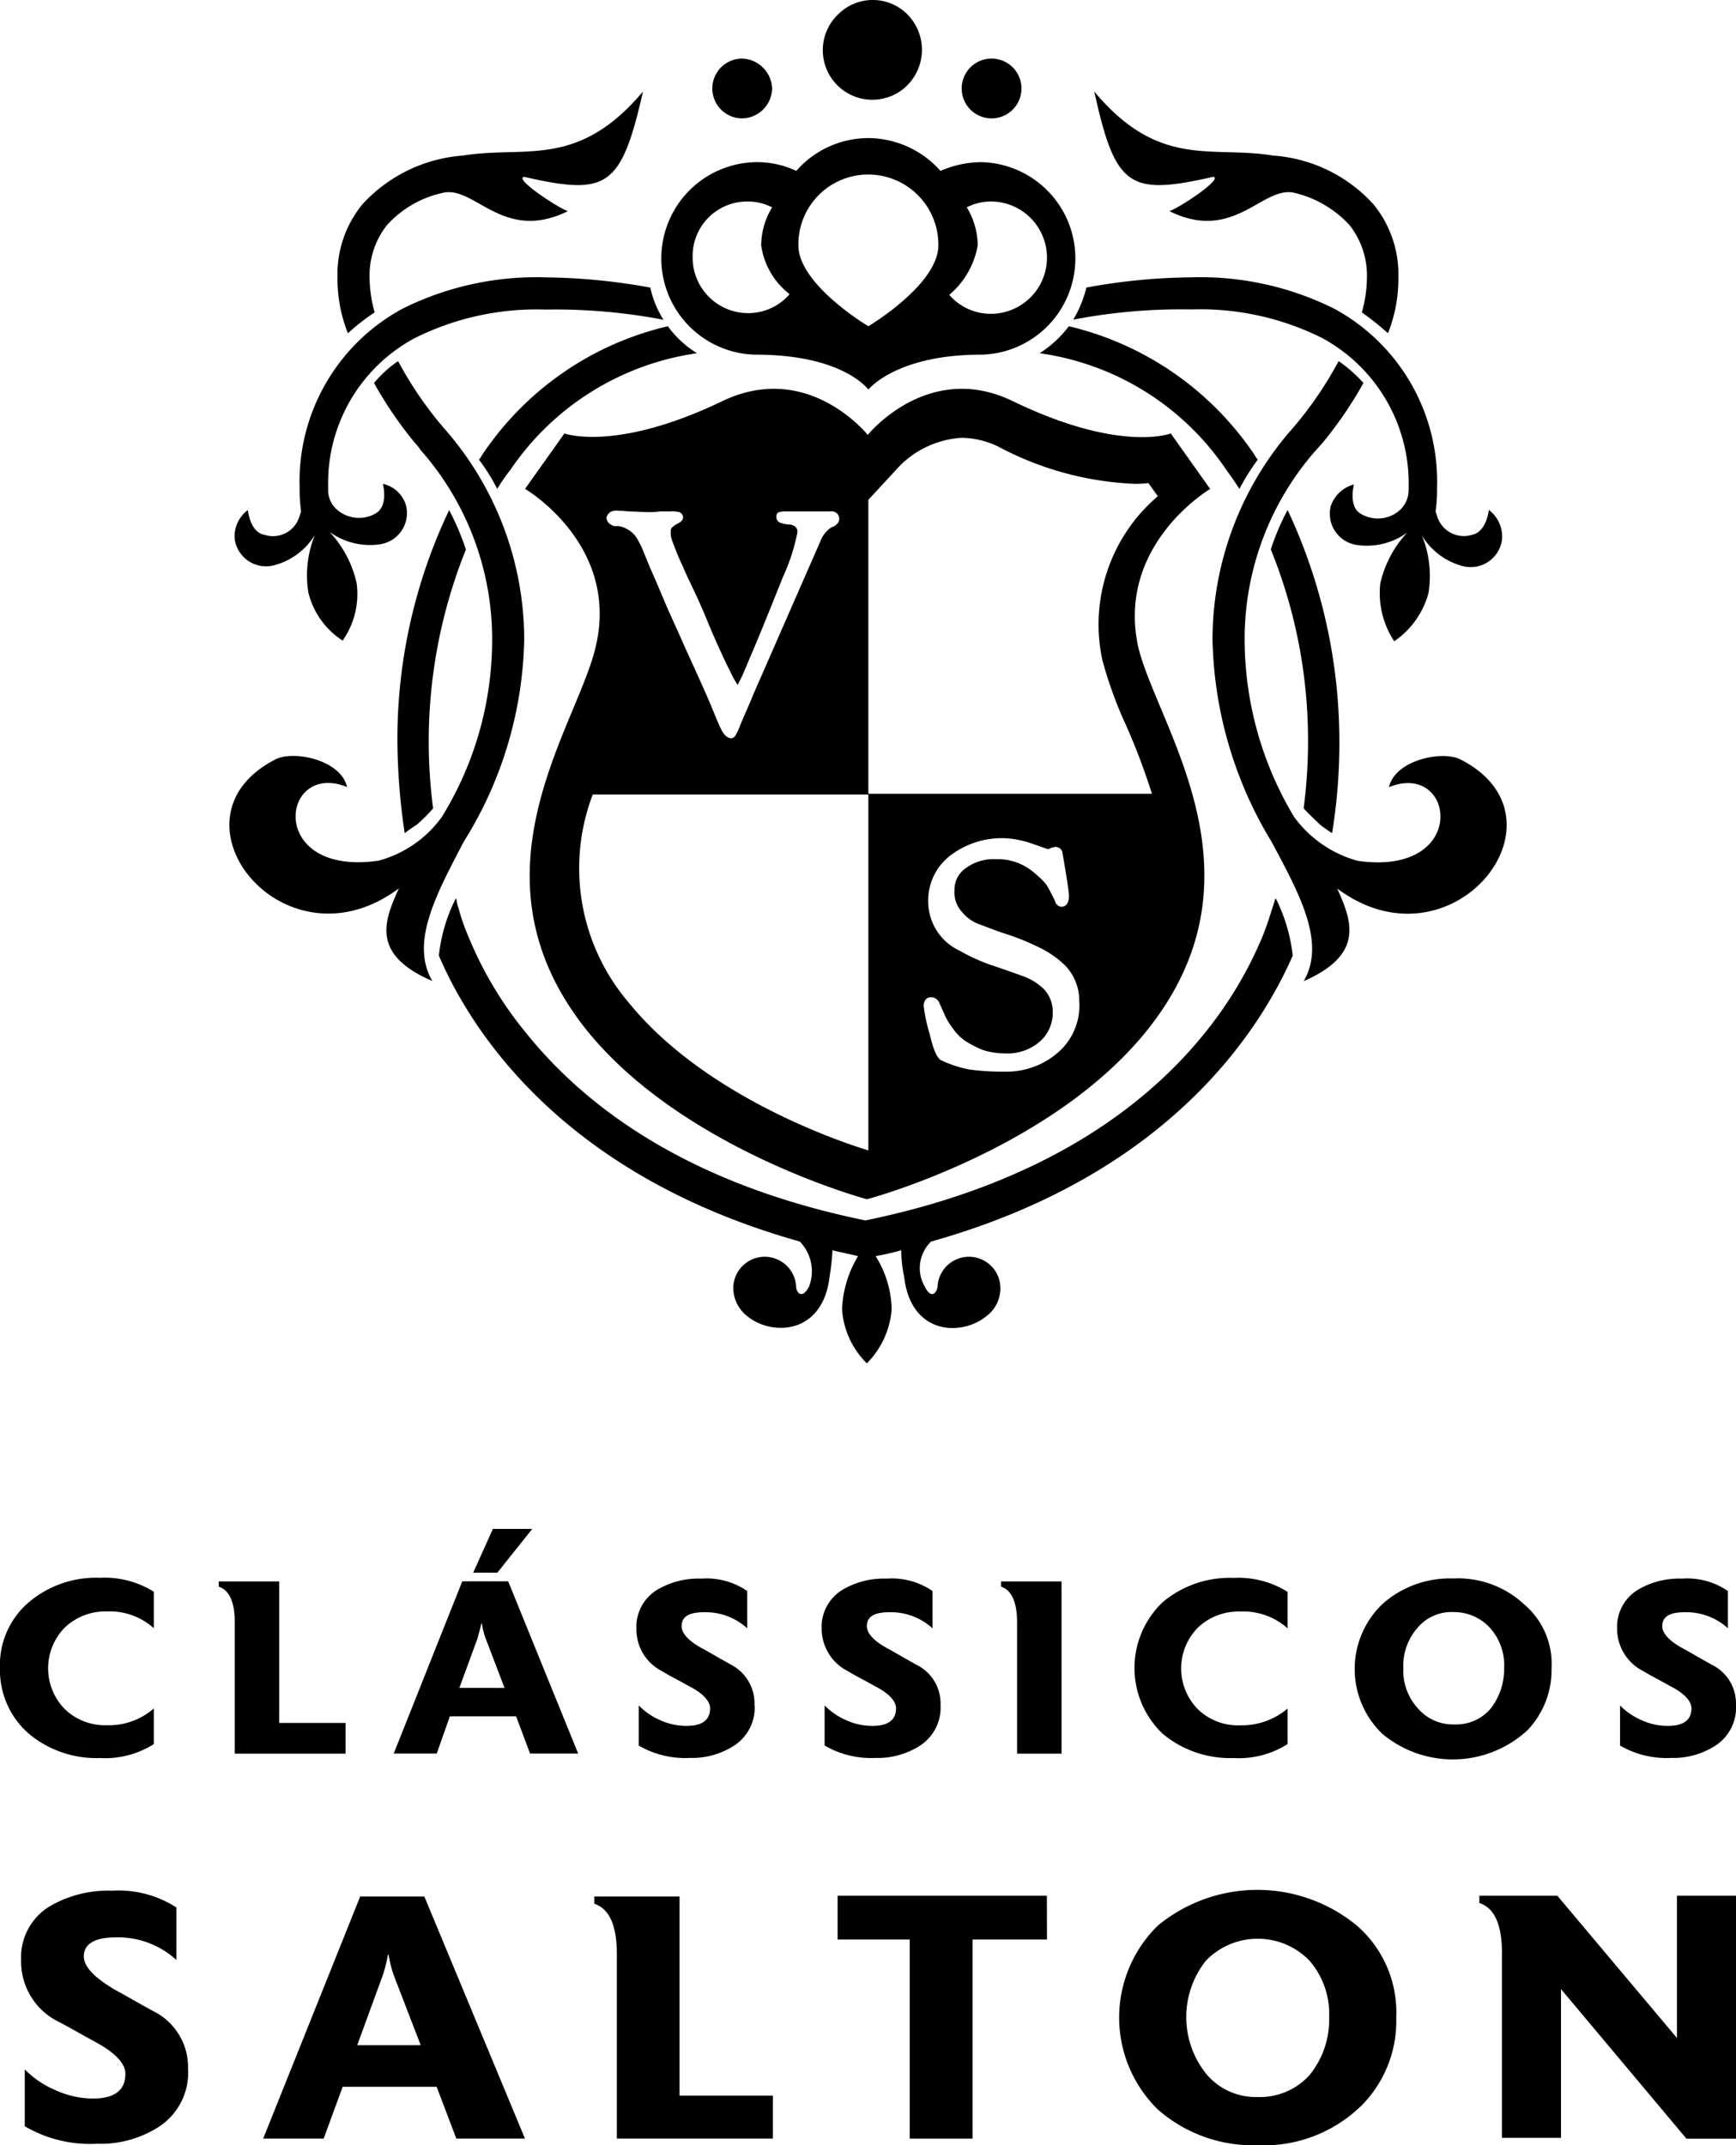
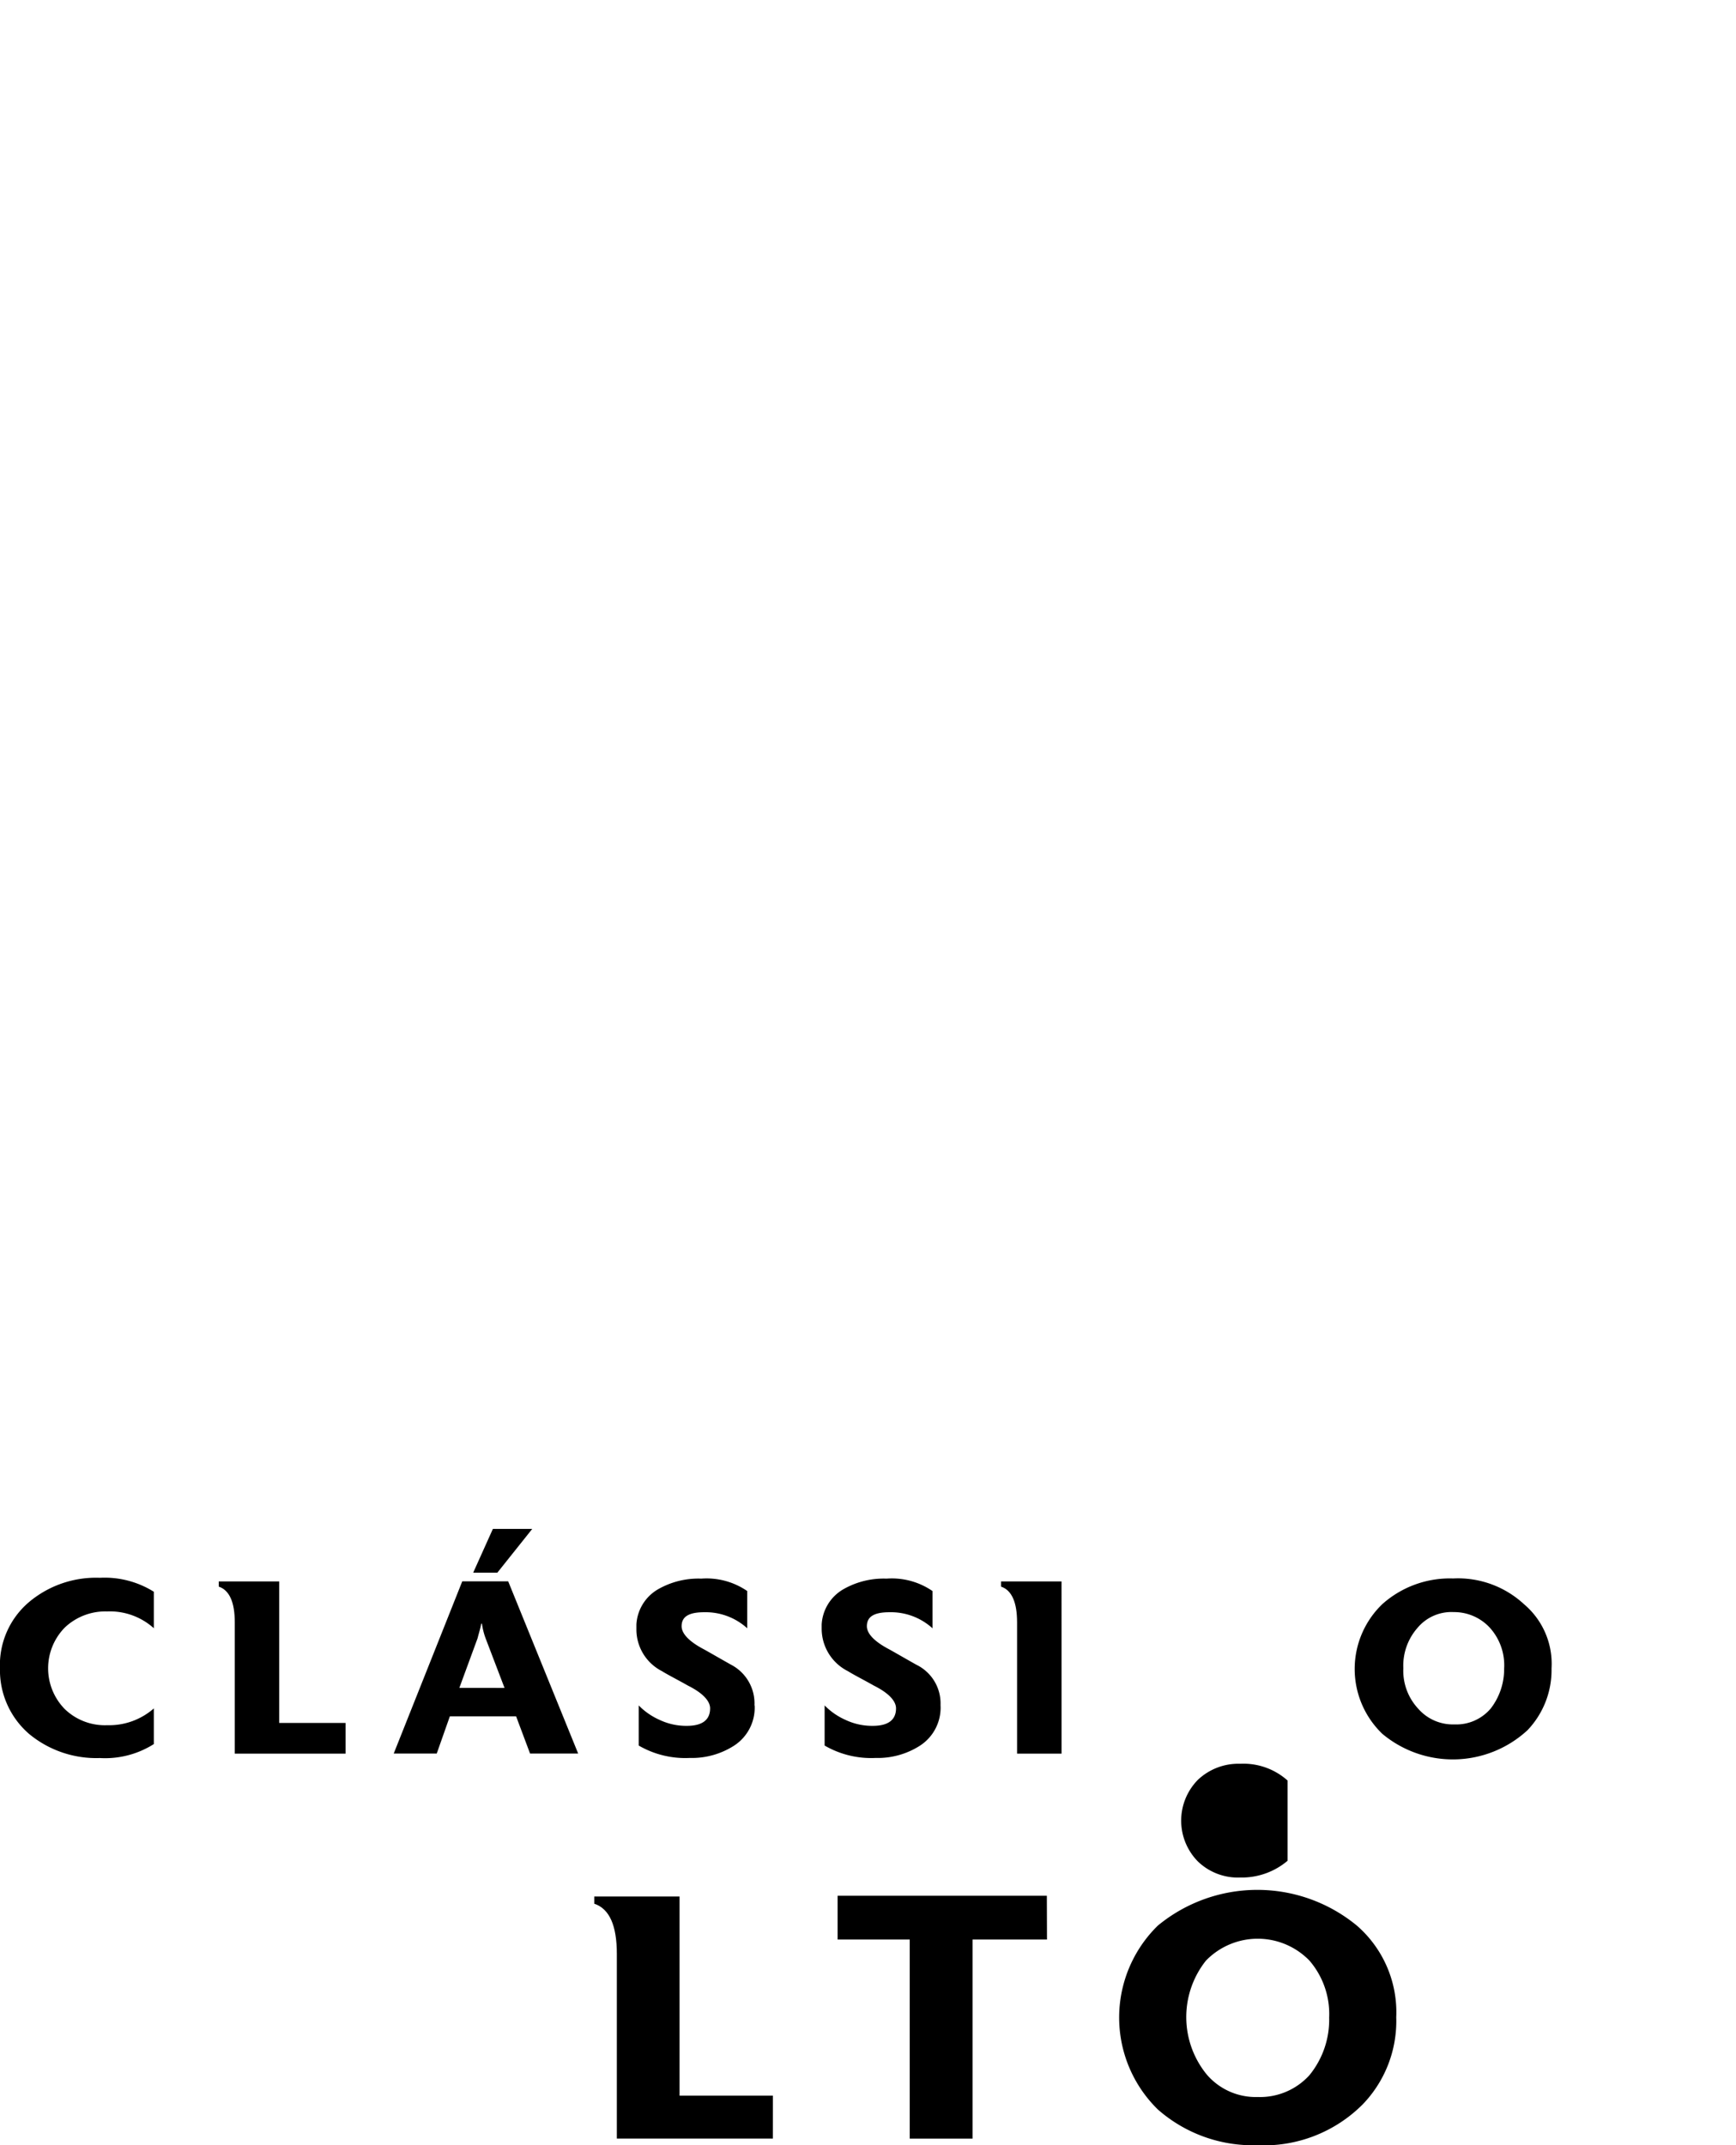
<svg xmlns="http://www.w3.org/2000/svg" width="74.617" height="92.176" viewBox="0 0 74.617 92.176">
  <g id="CLASSICOS_SALTON" transform="translate(-30.9 -7.669)">
    <g id="Group_3359" data-name="Group 3359" transform="translate(30.9 73.364)">
      <path id="Path_2347" data-name="Path 2347" d="M37.512,231.145a3.915,3.915,0,0,1-2.319.6,4.525,4.525,0,0,1-3.04-1.034,3.613,3.613,0,0,1-1.254-2.82,3.536,3.536,0,0,1,1.254-2.852A4.469,4.469,0,0,1,35.193,224a3.981,3.981,0,0,1,2.319.6v1.567a2.823,2.823,0,0,0-2.006-.721,2.532,2.532,0,0,0-1.818.689,2.5,2.5,0,0,0,0,3.51,2.481,2.481,0,0,0,1.818.689,2.913,2.913,0,0,0,2.006-.721Z" transform="translate(-30.9 -221.9)" />
      <path id="Path_2348" data-name="Path 2348" d="M66.353,231.9H61.589v-5.641c0-.846-.219-1.379-.689-1.536V224.5h2.6v6.08h2.852V231.9Z" transform="translate(-51.498 -222.244)" />
      <path id="Path_2349" data-name="Path 2349" d="M90.854,217.3l-1.5,1.88H88.316l.846-1.88Zm1.974,9.652H90.76l-.6-1.6H87.313l-.564,1.6H84.9l2.946-7.4H89.82Zm-3.165-2.82L88.849,222a3.048,3.048,0,0,1-.157-.627h-.031c-.031.188-.094.376-.157.627l-.783,2.131Z" transform="translate(-67.977 -217.3)" />
      <path id="Path_2350" data-name="Path 2350" d="M123.277,229.553a1.943,1.943,0,0,1-.877,1.724,3.352,3.352,0,0,1-1.912.533,3.98,3.98,0,0,1-2.194-.533v-1.724a2.905,2.905,0,0,0,.909.627,2.676,2.676,0,0,0,1.16.251c.658,0,1-.251,1-.752,0-.313-.313-.658-.94-.971-.5-.282-.877-.47-1.128-.627a2.012,2.012,0,0,1-1.1-1.818v-.188a1.867,1.867,0,0,1,.909-1.5,3.487,3.487,0,0,1,1.88-.47,3.083,3.083,0,0,1,1.974.533v1.6a2.659,2.659,0,0,0-1.849-.689c-.658,0-.971.188-.971.6,0,.313.313.658.971,1,.282.157.658.376,1.16.658a1.873,1.873,0,0,1,1,1.755" transform="translate(-90.841 -221.969)" />
      <path id="Path_2351" data-name="Path 2351" d="M148.708,229.553a1.943,1.943,0,0,1-.877,1.724,3.352,3.352,0,0,1-1.912.533,3.98,3.98,0,0,1-2.194-.533v-1.724a2.9,2.9,0,0,0,.909.627,2.676,2.676,0,0,0,1.16.251c.658,0,1-.251,1-.752,0-.313-.313-.658-.94-.971-.5-.282-.877-.47-1.128-.627a2.044,2.044,0,0,1-1.128-1.818v-.188a1.867,1.867,0,0,1,.909-1.5,3.487,3.487,0,0,1,1.88-.47,3.083,3.083,0,0,1,1.974.533v1.6a2.659,2.659,0,0,0-1.849-.689c-.658,0-.971.188-.971.6,0,.313.313.658.971,1,.282.157.658.376,1.16.658a1.846,1.846,0,0,1,1.034,1.755" transform="translate(-108.281 -221.969)" />
      <path id="Path_2352" data-name="Path 2352" d="M170.8,231.9h-1.912v-5.641c0-.846-.219-1.379-.689-1.536V224.5h2.6Z" transform="translate(-125.172 -222.244)" />
-       <path id="Path_2353" data-name="Path 2353" d="M193.081,231.145a3.915,3.915,0,0,1-2.319.6,4.525,4.525,0,0,1-3.04-1.034,3.9,3.9,0,0,1,0-5.672,4.469,4.469,0,0,1,3.04-1.034,3.981,3.981,0,0,1,2.319.6v1.567a2.849,2.849,0,0,0-2.037-.721,2.532,2.532,0,0,0-1.818.689,2.5,2.5,0,0,0,0,3.51,2.481,2.481,0,0,0,1.818.689,3.051,3.051,0,0,0,2.037-.721Z" transform="translate(-137.737 -221.9)" />
+       <path id="Path_2353" data-name="Path 2353" d="M193.081,231.145v1.567a2.849,2.849,0,0,0-2.037-.721,2.532,2.532,0,0,0-1.818.689,2.5,2.5,0,0,0,0,3.51,2.481,2.481,0,0,0,1.818.689,3.051,3.051,0,0,0,2.037-.721Z" transform="translate(-137.737 -221.9)" />
      <path id="Path_2354" data-name="Path 2354" d="M225.161,227.955a3.741,3.741,0,0,1-1.034,2.664,4.73,4.73,0,0,1-6.236.157,3.862,3.862,0,0,1,0-5.578,4.359,4.359,0,0,1,3.04-1.1,4.171,4.171,0,0,1,3.04,1.1,3.351,3.351,0,0,1,1.191,2.758m-2.037,0a2.406,2.406,0,0,0-.6-1.724,2.086,2.086,0,0,0-1.567-.689,1.9,1.9,0,0,0-1.567.689,2.457,2.457,0,0,0-.6,1.724,2.391,2.391,0,0,0,.627,1.724,1.981,1.981,0,0,0,1.567.689,1.938,1.938,0,0,0,1.567-.689A2.772,2.772,0,0,0,223.124,227.955Z" transform="translate(-158.473 -221.969)" />
-       <path id="Path_2355" data-name="Path 2355" d="M257.808,229.553a1.944,1.944,0,0,1-.878,1.724,3.352,3.352,0,0,1-1.912.533,3.98,3.98,0,0,1-2.194-.533v-1.724a2.9,2.9,0,0,0,.909.627,2.676,2.676,0,0,0,1.16.251c.658,0,1-.251,1-.752,0-.313-.313-.658-.94-.971-.5-.282-.877-.47-1.128-.627a2.044,2.044,0,0,1-1.128-1.818v-.188a1.867,1.867,0,0,1,.909-1.5,3.487,3.487,0,0,1,1.88-.47,3.083,3.083,0,0,1,1.974.533v1.6a2.66,2.66,0,0,0-1.849-.689c-.658,0-.972.188-.972.6,0,.313.313.658.972,1,.282.157.658.376,1.16.658a1.846,1.846,0,0,1,1.034,1.755" transform="translate(-183.191 -221.969)" />
-       <path id="Path_2356" data-name="Path 2356" d="M40.977,274.609a2.772,2.772,0,0,1-1.222,2.413,4.63,4.63,0,0,1-2.7.752,5.54,5.54,0,0,1-3.1-.752v-2.444a4.03,4.03,0,0,0,1.285.878,3.969,3.969,0,0,0,1.63.376c.94,0,1.41-.345,1.41-1.066,0-.439-.439-.909-1.316-1.379-.689-.376-1.222-.689-1.6-.877a2.887,2.887,0,0,1-1.567-2.57v-.282a2.563,2.563,0,0,1,1.254-2.1,5.011,5.011,0,0,1,2.664-.658,4.591,4.591,0,0,1,2.758.721v2.256a3.727,3.727,0,0,0-2.6-.971c-.909,0-1.379.282-1.379.815,0,.439.439.909,1.348,1.442.407.219.94.533,1.63.909a2.686,2.686,0,0,1,1.5,2.538" transform="translate(-32.891 -251.356)" />
-       <path id="Path_2357" data-name="Path 2357" d="M78.251,278.1H75.3l-.846-2.225H70.416L69.6,278.1H67l4.168-10.4h2.758Zm-4.481-4.011-1.16-3.009a5.11,5.11,0,0,1-.219-.877h-.031a5.963,5.963,0,0,1-.219.877l-1.1,3.009Z" transform="translate(-55.687 -251.905)" />
      <path id="Path_2358" data-name="Path 2358" d="M120.078,278.1h-6.706v-7.929c0-1.222-.313-1.943-.971-2.162V267.7h3.667v8.555h4.011Z" transform="translate(-86.859 -251.905)" />
      <path id="Path_2359" data-name="Path 2359" d="M154.794,269.48h-3.2v8.555h-2.7V269.48h-3.1V267.6h8.994Z" transform="translate(-109.792 -251.837)" />
      <path id="Path_2360" data-name="Path 2360" d="M196.309,272.284a5.154,5.154,0,0,1-1.442,3.729,6,6,0,0,1-4.544,1.755,6.18,6.18,0,0,1-4.262-1.536,5.524,5.524,0,0,1,0-7.9,6.726,6.726,0,0,1,8.555,0,4.931,4.931,0,0,1,1.692,3.949m-2.883,0a3.515,3.515,0,0,0-.846-2.444,3.1,3.1,0,0,0-4.45,0,3.9,3.9,0,0,0,.031,4.889,2.77,2.77,0,0,0,2.194.971,2.865,2.865,0,0,0,2.225-.94A3.766,3.766,0,0,0,193.425,272.284Z" transform="translate(-136.295 -251.287)" />
-       <path id="Path_2361" data-name="Path 2361" d="M244.831,278.036H242.7l-5.39-6.424V278h-2.538v-7.929c0-1.222-.313-1.943-.972-2.162V267.6h3.353l5.14,6.111V267.6h2.538Z" transform="translate(-170.214 -251.837)" />
    </g>
-     <path id="Path_2362" data-name="Path 2362" d="M107.846,29.584a10.175,10.175,0,0,0-.721,1.692,21.816,21.816,0,0,1,1.6,8.242,22.268,22.268,0,0,1-.188,2.883c.219.251.47.47.689.689a5.539,5.539,0,0,0,.533.376,23.957,23.957,0,0,0,.313-3.949,23.42,23.42,0,0,0-2.225-9.934m8.649,0s-.094.94-.721,1.066a1.194,1.194,0,0,1-1.473-.721l-.094-.282h0a7.108,7.108,0,0,0,.063-1.034,8.444,8.444,0,0,0-4.419-7.678,12.912,12.912,0,0,0-6.174-1.348,25.864,25.864,0,0,0-4.481.439,4.906,4.906,0,0,1-.564,1.379,24.5,24.5,0,0,1,5.077-.439,11.723,11.723,0,0,1,5.61,1.222,7.1,7.1,0,0,1,3.729,6.424v.094a1.175,1.175,0,0,1-.407.909,1.426,1.426,0,0,1-1.661.125c-.533-.313-.282-1.254-.282-1.254a1.439,1.439,0,0,0-1,.94,1.357,1.357,0,0,0,1.128,1.661,2.951,2.951,0,0,0,2.162-.533,4.735,4.735,0,0,0-1.16,2.194,3.767,3.767,0,0,0,.6,2.476h0a3.661,3.661,0,0,0,1.473-2.068,4.6,4.6,0,0,0-.282-2.476A2.915,2.915,0,0,0,115.4,32a1.359,1.359,0,0,0,1.661-1.128A1.431,1.431,0,0,0,116.5,29.584Zm-11.877,5.547a13.746,13.746,0,0,1,3.416-9.026c.063-.063.125-.157.188-.219a16.27,16.27,0,0,0,1.818-2.7,6.182,6.182,0,0,1,1.066.94,17.117,17.117,0,0,1-1.755,2.57c-.094.094-.188.219-.282.313A12.275,12.275,0,0,0,106,35.162a14.833,14.833,0,0,0,2.131,7.615,5.033,5.033,0,0,0,2.726,1.88c4.826.689,4.2-4.325,1.348-3.165.251-1.128,2.162-1.567,3.009-1.222,5.077,2.507-.282,9.276-5.234,5.578.6,1.348,1.222,2.82-1.442,3.98.971-1.661-.188-3.761-1.379-5.986A17.4,17.4,0,0,1,104.619,35.131ZM81.209,21.687a13.214,13.214,0,0,0-7.866,5.359c-.094.125-.157.251-.251.376a8.448,8.448,0,0,1,.783,1.254,7.516,7.516,0,0,1,.564-.815,11.672,11.672,0,0,1,8.023-5.014A4.431,4.431,0,0,1,81.209,21.687Zm-9.4,7.9a22.86,22.86,0,0,0-2.225,9.934,27.937,27.937,0,0,0,.313,3.949c.157-.125.345-.251.533-.376a7.156,7.156,0,0,0,.689-.689,22.088,22.088,0,0,1,1.41-11.125A11.435,11.435,0,0,0,71.807,29.584ZM84.656,16.328a2.29,2.29,0,0,1,1.034.251,3.192,3.192,0,0,0-.47,1.63,3.219,3.219,0,0,0,1.222,2.1,2.348,2.348,0,0,1-1.786.815,2.388,2.388,0,0,1-2.382-2.413A2.342,2.342,0,0,1,84.656,16.328Zm5.171-1.16a3.016,3.016,0,0,1,3.009,3.04c0,1.692-3.009,3.479-3.009,3.479s-3.008-1.786-3.008-3.479A3,3,0,0,1,89.827,15.168Zm4.7,3.04a3.192,3.192,0,0,0-.47-1.63,2.29,2.29,0,0,1,1.034-.251,2.413,2.413,0,0,1,0,4.826,2.348,2.348,0,0,1-1.786-.815A3.587,3.587,0,0,0,94.528,18.208ZM85,22.909c3.761,0,4.826,1.5,4.826,1.5s1.191-1.5,4.826-1.5a4.137,4.137,0,0,0,0-8.273,4.469,4.469,0,0,0-1.724.376,4.183,4.183,0,0,0-3.1-1.41,4.133,4.133,0,0,0-3.1,1.41A3.964,3.964,0,0,0,85,14.636a4.137,4.137,0,0,0,0,8.273Zm-4.544-2.883a26.486,26.486,0,0,0-4.481-.439A12.912,12.912,0,0,0,69.8,20.935a8.444,8.444,0,0,0-4.419,7.678,7.107,7.107,0,0,0,.063,1.034h0l-.094.282a1.18,1.18,0,0,1-1.473.721c-.627-.094-.721-1.066-.721-1.066a1.409,1.409,0,0,0-.564,1.254,1.359,1.359,0,0,0,1.661,1.128,2.915,2.915,0,0,0,1.786-1.316,4.6,4.6,0,0,0-.282,2.476,3.424,3.424,0,0,0,1.473,2.068h0a3.476,3.476,0,0,0,.6-2.476,4.735,4.735,0,0,0-1.16-2.194,2.951,2.951,0,0,0,2.162.533A1.357,1.357,0,0,0,69.958,29.4a1.33,1.33,0,0,0-1-.94s.251.909-.282,1.254a1.428,1.428,0,0,1-1.661-.125,1.1,1.1,0,0,1-.407-.909v-.094a7.059,7.059,0,0,1,3.729-6.393,11.723,11.723,0,0,1,5.61-1.222,24.686,24.686,0,0,1,5.077.439A4.129,4.129,0,0,1,80.457,20.026Zm10.969-8.618a2.168,2.168,0,0,0,.157-3.04,2.1,2.1,0,0,0-3.009-.125,2.13,2.13,0,1,0,2.852,3.165Zm-7.02-1.222a1.285,1.285,0,1,0,0,2.57,1.312,1.312,0,0,0,1.285-1.285A1.334,1.334,0,0,0,84.405,10.186Zm10.718,0a1.285,1.285,0,0,0,0,2.57,1.285,1.285,0,1,0,0-2.57Zm-2.6,50.831h0c10.154-2.852,14.1-8.994,15.544-12.285a7.208,7.208,0,0,0-.721-2.444h-.031s-.031.125-.125.407-.219.721-.439,1.254a16.913,16.913,0,0,1-2.413,4.043C101.892,55.062,97.5,58.51,89.7,60.108c-7.835-1.6-12.191-5.046-14.635-8.117a16.053,16.053,0,0,1-2.413-4.043,8.81,8.81,0,0,1-.439-1.254,1.494,1.494,0,0,1-.094-.407h-.031a7.025,7.025,0,0,0-.721,2.444c1.41,3.291,5.359,9.433,15.513,12.285h0a1.836,1.836,0,0,1,.407,1.912c-.313.627-.564.251-.564.031a1.349,1.349,0,0,0-2.7.125,1.548,1.548,0,0,0,.627,1.16c1.066.846,3.228.752,3.51-1.724a10.181,10.181,0,0,0,.125-1.128c.376.094.721.157,1.1.251a4.758,4.758,0,0,0-.689,2.288,3.6,3.6,0,0,0,1.066,2.319h0a3.7,3.7,0,0,0,1.066-2.319,4.432,4.432,0,0,0-.689-2.288,11.247,11.247,0,0,0,1.1-.251,5.824,5.824,0,0,0,.125,1.128c.282,2.507,2.444,2.57,3.51,1.724a1.5,1.5,0,0,0,.627-1.16,1.349,1.349,0,0,0-2.7-.125c-.031.219-.251.6-.564-.031A1.586,1.586,0,0,1,92.522,61.017ZM75.035,35.131a13.746,13.746,0,0,0-3.416-9.026c-.063-.063-.125-.157-.188-.219a16.27,16.27,0,0,1-1.818-2.7,5,5,0,0,0-1.034.94,17.118,17.118,0,0,0,1.755,2.57,2.2,2.2,0,0,1,.251.313,12.275,12.275,0,0,1,3.071,8.148,14.491,14.491,0,0,1-2.162,7.615,4.923,4.923,0,0,1-2.726,1.88c-4.826.689-4.2-4.325-1.348-3.165-.251-1.128-2.162-1.567-3.009-1.222-5.077,2.507.282,9.276,5.234,5.578-.6,1.348-1.254,2.82,1.442,3.98-.972-1.661.188-3.761,1.348-5.986A16.959,16.959,0,0,0,75.035,35.131ZM72.4,14.354a6.494,6.494,0,0,0-4.325,2.1,4.745,4.745,0,0,0-1.066,3.134,6.358,6.358,0,0,0,.439,2.382h.031a8.839,8.839,0,0,1,1.128-.877,5.687,5.687,0,0,1-.219-1.5,3.5,3.5,0,0,1,.752-2.256,4.541,4.541,0,0,1,2.382-1.379c1.379-.345,2.6,2.162,5.39.783-.407-.125-2.35-1.41-1.88-1.473,3.573.815,4.168.47,5.108-3.667C77.323,14.949,75.066,13.915,72.4,14.354Zm34.817,0a6.42,6.42,0,0,1,4.325,2.1,4.745,4.745,0,0,1,1.066,3.134,6.358,6.358,0,0,1-.439,2.382h-.031a11.191,11.191,0,0,0-1.1-.877,5.687,5.687,0,0,0,.219-1.5,3.5,3.5,0,0,0-.752-2.256,4.7,4.7,0,0,0-2.35-1.379c-1.379-.345-2.6,2.162-5.39.783.407-.125,2.35-1.41,1.88-1.473-3.6.815-4.2.47-5.108-3.667C102.331,14.949,104.587,13.915,107.22,14.354Zm-2.7,14.322-1.692-2.382s-2.162.846-6.769-1.379C92.4,23.128,89.8,26.356,89.8,26.356s-2.57-3.228-6.268-1.442c-4.575,2.194-6.769,1.379-6.769,1.379l-1.692,2.382s4.074,2.382,3.04,6.769c-.783,3.447-5.766,9.84-.345,16.547,4.168,5.108,12,7.208,12,7.208s7.835-2.068,12-7.208c5.422-6.706.47-13.1-.345-16.547C100.482,31.057,104.525,28.675,104.525,28.675Zm-25.792,1a.515.515,0,0,1,.313-.063,4.621,4.621,0,0,1,.5.031c.282,0,.6.031.909.031a2.437,2.437,0,0,0,.407-.031H81.3a1.414,1.414,0,0,1,.407.031.272.272,0,0,1,.157.219c0,.125-.094.188-.188.251a1.1,1.1,0,0,0-.251.157.223.223,0,0,0-.094.188,1.176,1.176,0,0,0,.031.313c.031.094.094.282.188.5a7.174,7.174,0,0,0,.313.721c.094.251.282.627.533,1.16s.47,1.066.689,1.6c.345.783.6,1.348.815,1.755a3.614,3.614,0,0,0,.313.564,1.848,1.848,0,0,1,.125-.251c.125-.251.282-.658.5-1.16.439-1.034.877-2.131,1.316-3.228a8.373,8.373,0,0,0,.627-1.943.285.285,0,0,0-.094-.219.417.417,0,0,0-.251-.094,1.333,1.333,0,0,1-.345-.063.266.266,0,0,1-.219-.251c0-.063,0-.188.125-.219a.778.778,0,0,1,.282-.031H88.2a.338.338,0,0,1,.251.063.313.313,0,0,1,0,.5.505.505,0,0,1-.219.125,1.242,1.242,0,0,0-.47.6L84.907,37.45c-.188.47-.407.94-.6,1.41a2.739,2.739,0,0,1-.188.407.258.258,0,0,1-.188.125h0c-.313-.031-.439-.376-.689-.971-.219-.564-.658-1.536-1.316-2.977-.313-.721-.627-1.379-.877-1.974s-.439-1.034-.564-1.316-.219-.533-.313-.752a3.526,3.526,0,0,0-.219-.47,1.749,1.749,0,0,0-.157-.251,1.188,1.188,0,0,0-.407-.313,1.022,1.022,0,0,0-.313-.094v0h-.063a.338.338,0,0,1-.251-.063.345.345,0,0,1-.188-.313A.363.363,0,0,1,78.733,29.678ZM98.006,52.869a3.358,3.358,0,0,1-2.319.846h0a10.286,10.286,0,0,1-1.536-.094,5.087,5.087,0,0,1-1.222-.407c-.188-.157-.313-.47-.47-1.128a7.115,7.115,0,0,1-.251-1.16.466.466,0,0,1,.063-.282.285.285,0,0,1,.251-.125.385.385,0,0,1,.345.219c.094.219.188.407.251.564a3.032,3.032,0,0,0,.345.564,2.147,2.147,0,0,0,.533.533,5.044,5.044,0,0,0,.721.376,3.155,3.155,0,0,0,.971.157,2.132,2.132,0,0,0,1.5-.5,1.642,1.642,0,0,0,.564-1.285,1.4,1.4,0,0,0-.376-.972,2.473,2.473,0,0,0-.909-.564c-.345-.125-.783-.282-1.348-.47a8.174,8.174,0,0,1-1.379-.627A2.332,2.332,0,0,1,92.4,46.444a2.425,2.425,0,0,1,.94-2.006,3.643,3.643,0,0,1,2.35-.752,4.034,4.034,0,0,1,1.222.251c.376.125.6.219.658.219h0l.063-.031a.8.8,0,0,1,.219-.063.3.3,0,0,1,.313.219c.188,1.1.282,1.692.282,1.849a.62.62,0,0,1-.063.345.279.279,0,0,1-.251.157.3.3,0,0,1-.282-.251c-.125-.251-.219-.439-.313-.6a1.426,1.426,0,0,0-.219-.282c-.031-.031-.157-.157-.345-.313a2.4,2.4,0,0,0-1.661-.6,2.022,2.022,0,0,0-1.285.376,1.124,1.124,0,0,0-.5.971,1.236,1.236,0,0,0,.313.909,1.736,1.736,0,0,0,.815.564c.345.125.721.282,1.128.407a10.548,10.548,0,0,1,1.316.533,4.2,4.2,0,0,1,1.191.815,2.161,2.161,0,0,1,.6,1.5A2.675,2.675,0,0,1,98.006,52.869Zm.439-31.182a4.894,4.894,0,0,1-1.254,1.16,11.606,11.606,0,0,1,8.023,5.014c.188.251.376.533.564.815a9.538,9.538,0,0,1,.783-1.254c-.094-.125-.157-.251-.251-.376A13.307,13.307,0,0,0,98.445,21.687ZM89.827,41.775V57.1c-1.442-.439-7.114-2.413-10.31-6.362a8.892,8.892,0,0,1-1.536-8.931H89.827V29.145l1.16-1.254a4.1,4.1,0,0,1,2.852-1.41,3.7,3.7,0,0,1,1.567.376,13.662,13.662,0,0,0,5.829,1.6,4,4,0,0,0,.627-.031l.407.564a7.24,7.24,0,0,0-2.382,7.051,17.8,17.8,0,0,0,1,2.758,27.888,27.888,0,0,1,1.128,2.977Z" transform="translate(-21.603 0)" fill-rule="evenodd" />
  </g>
</svg>